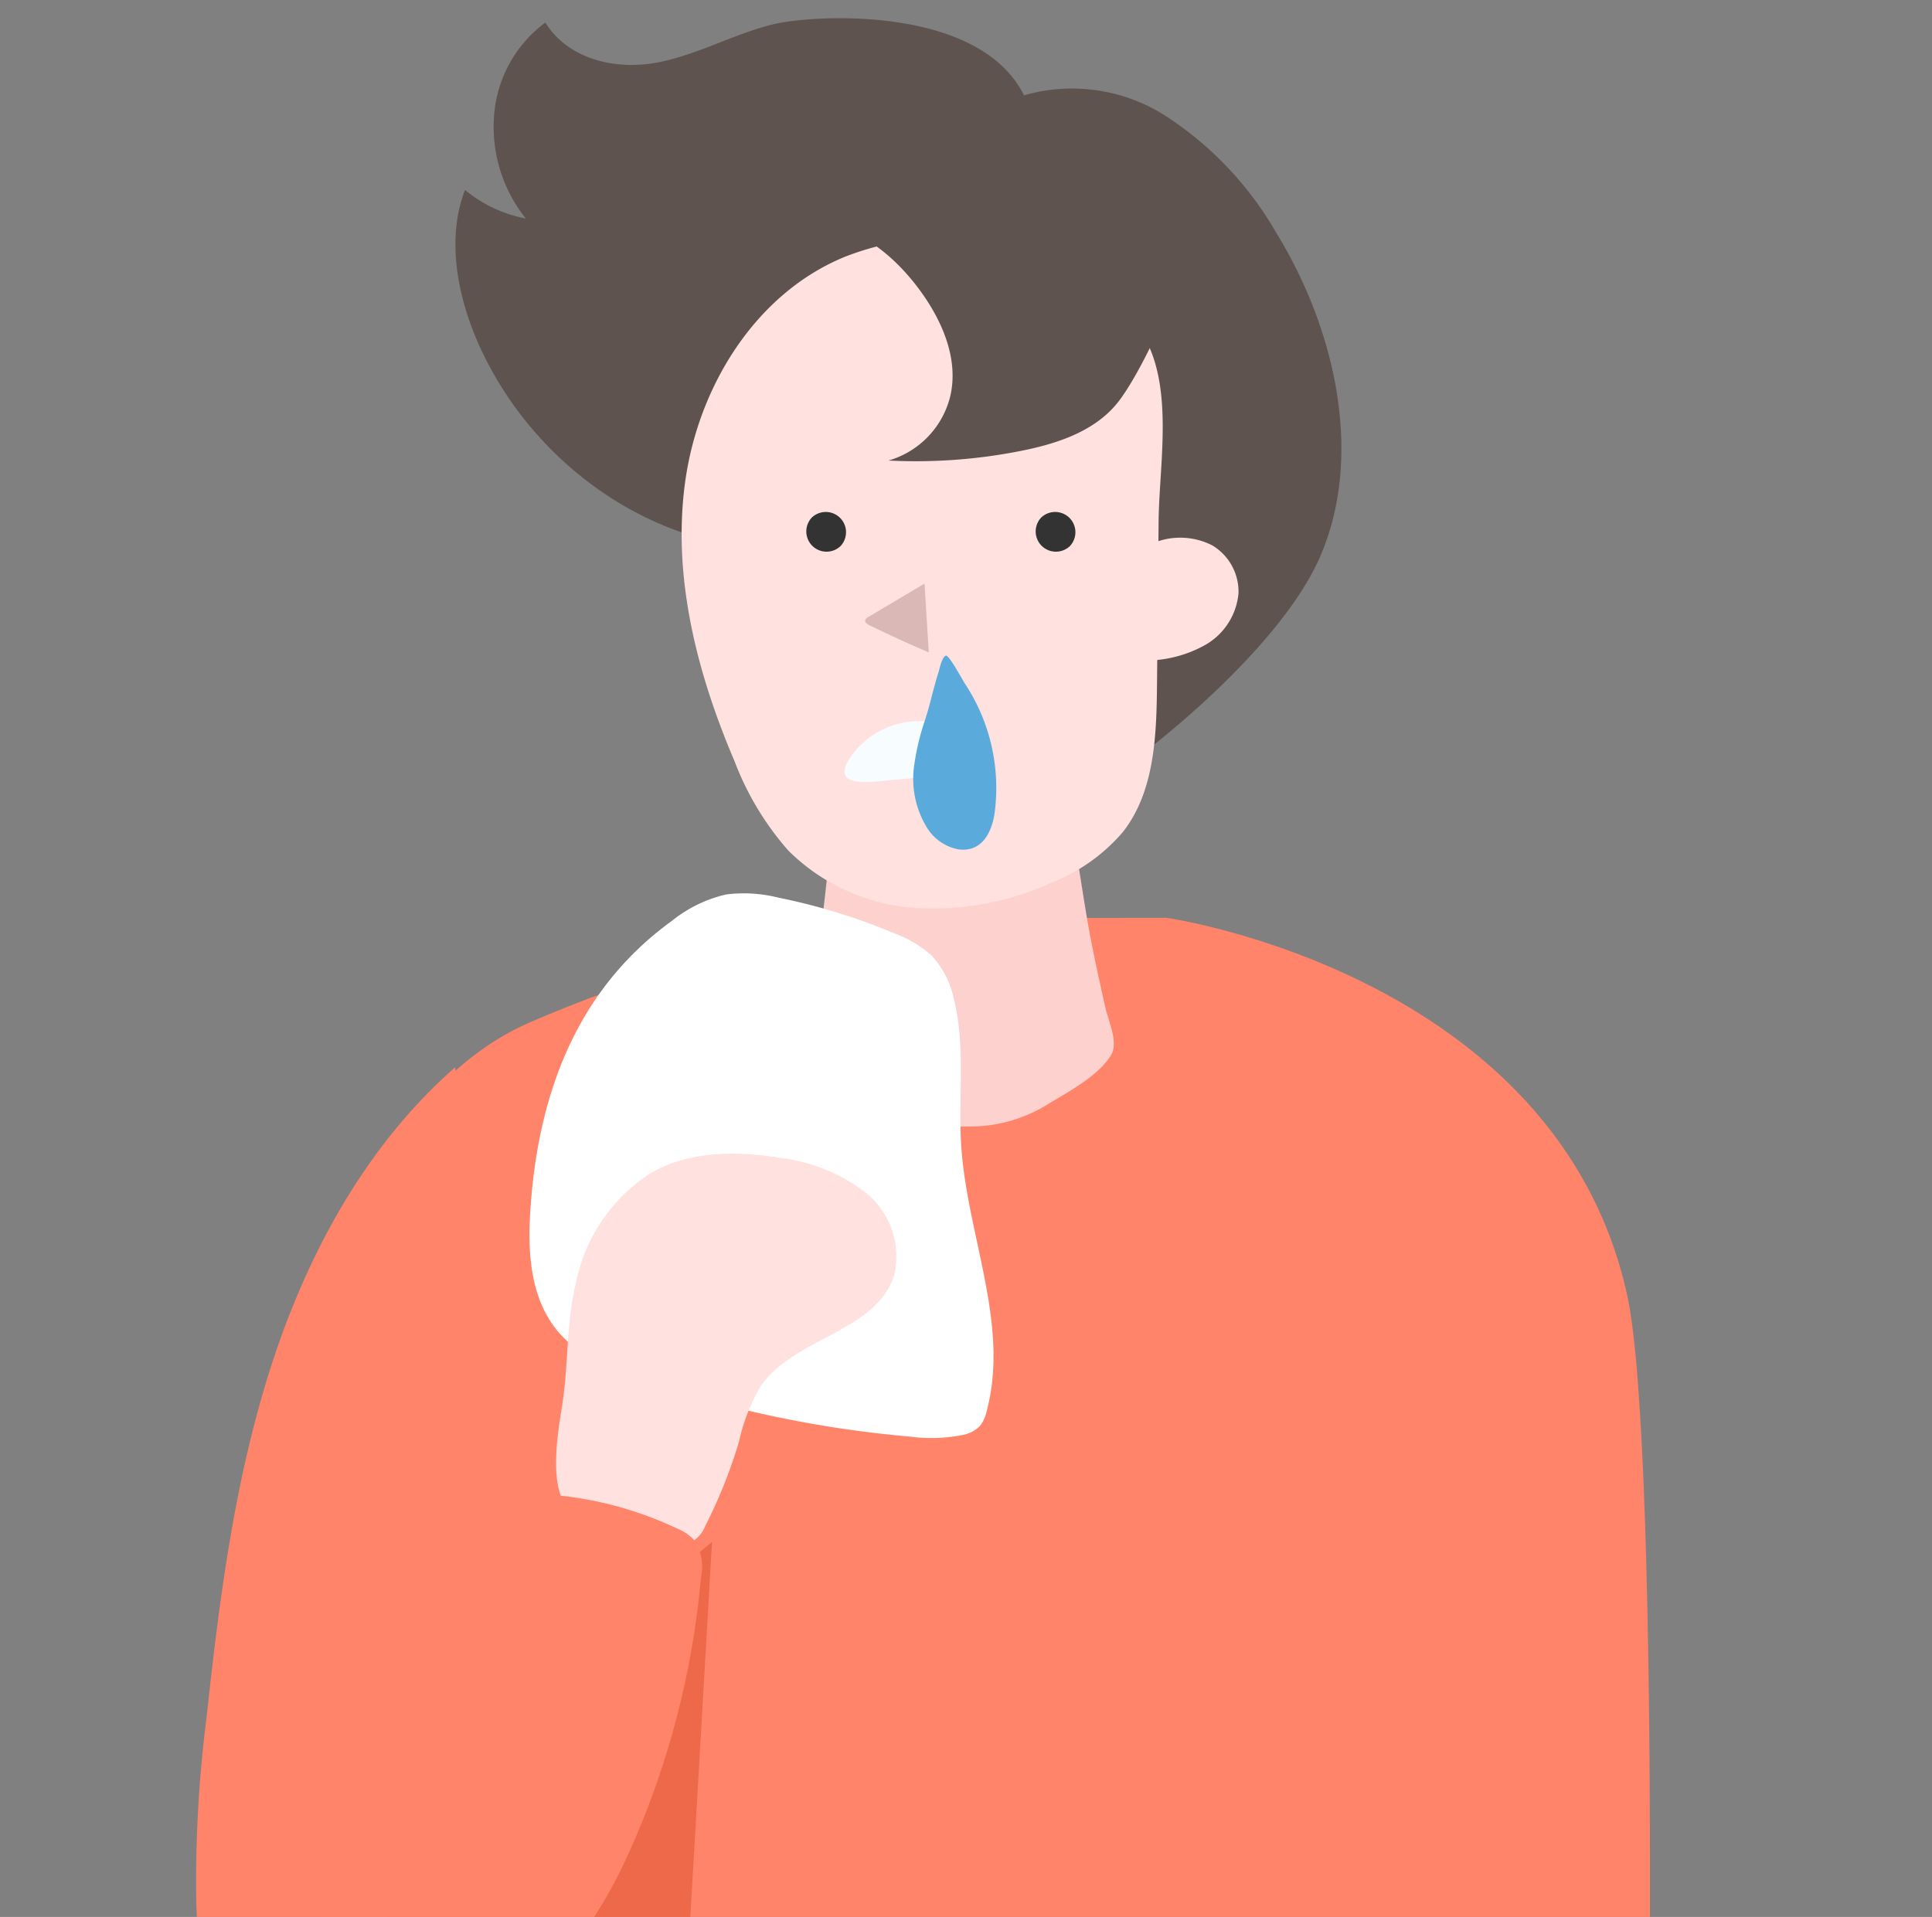
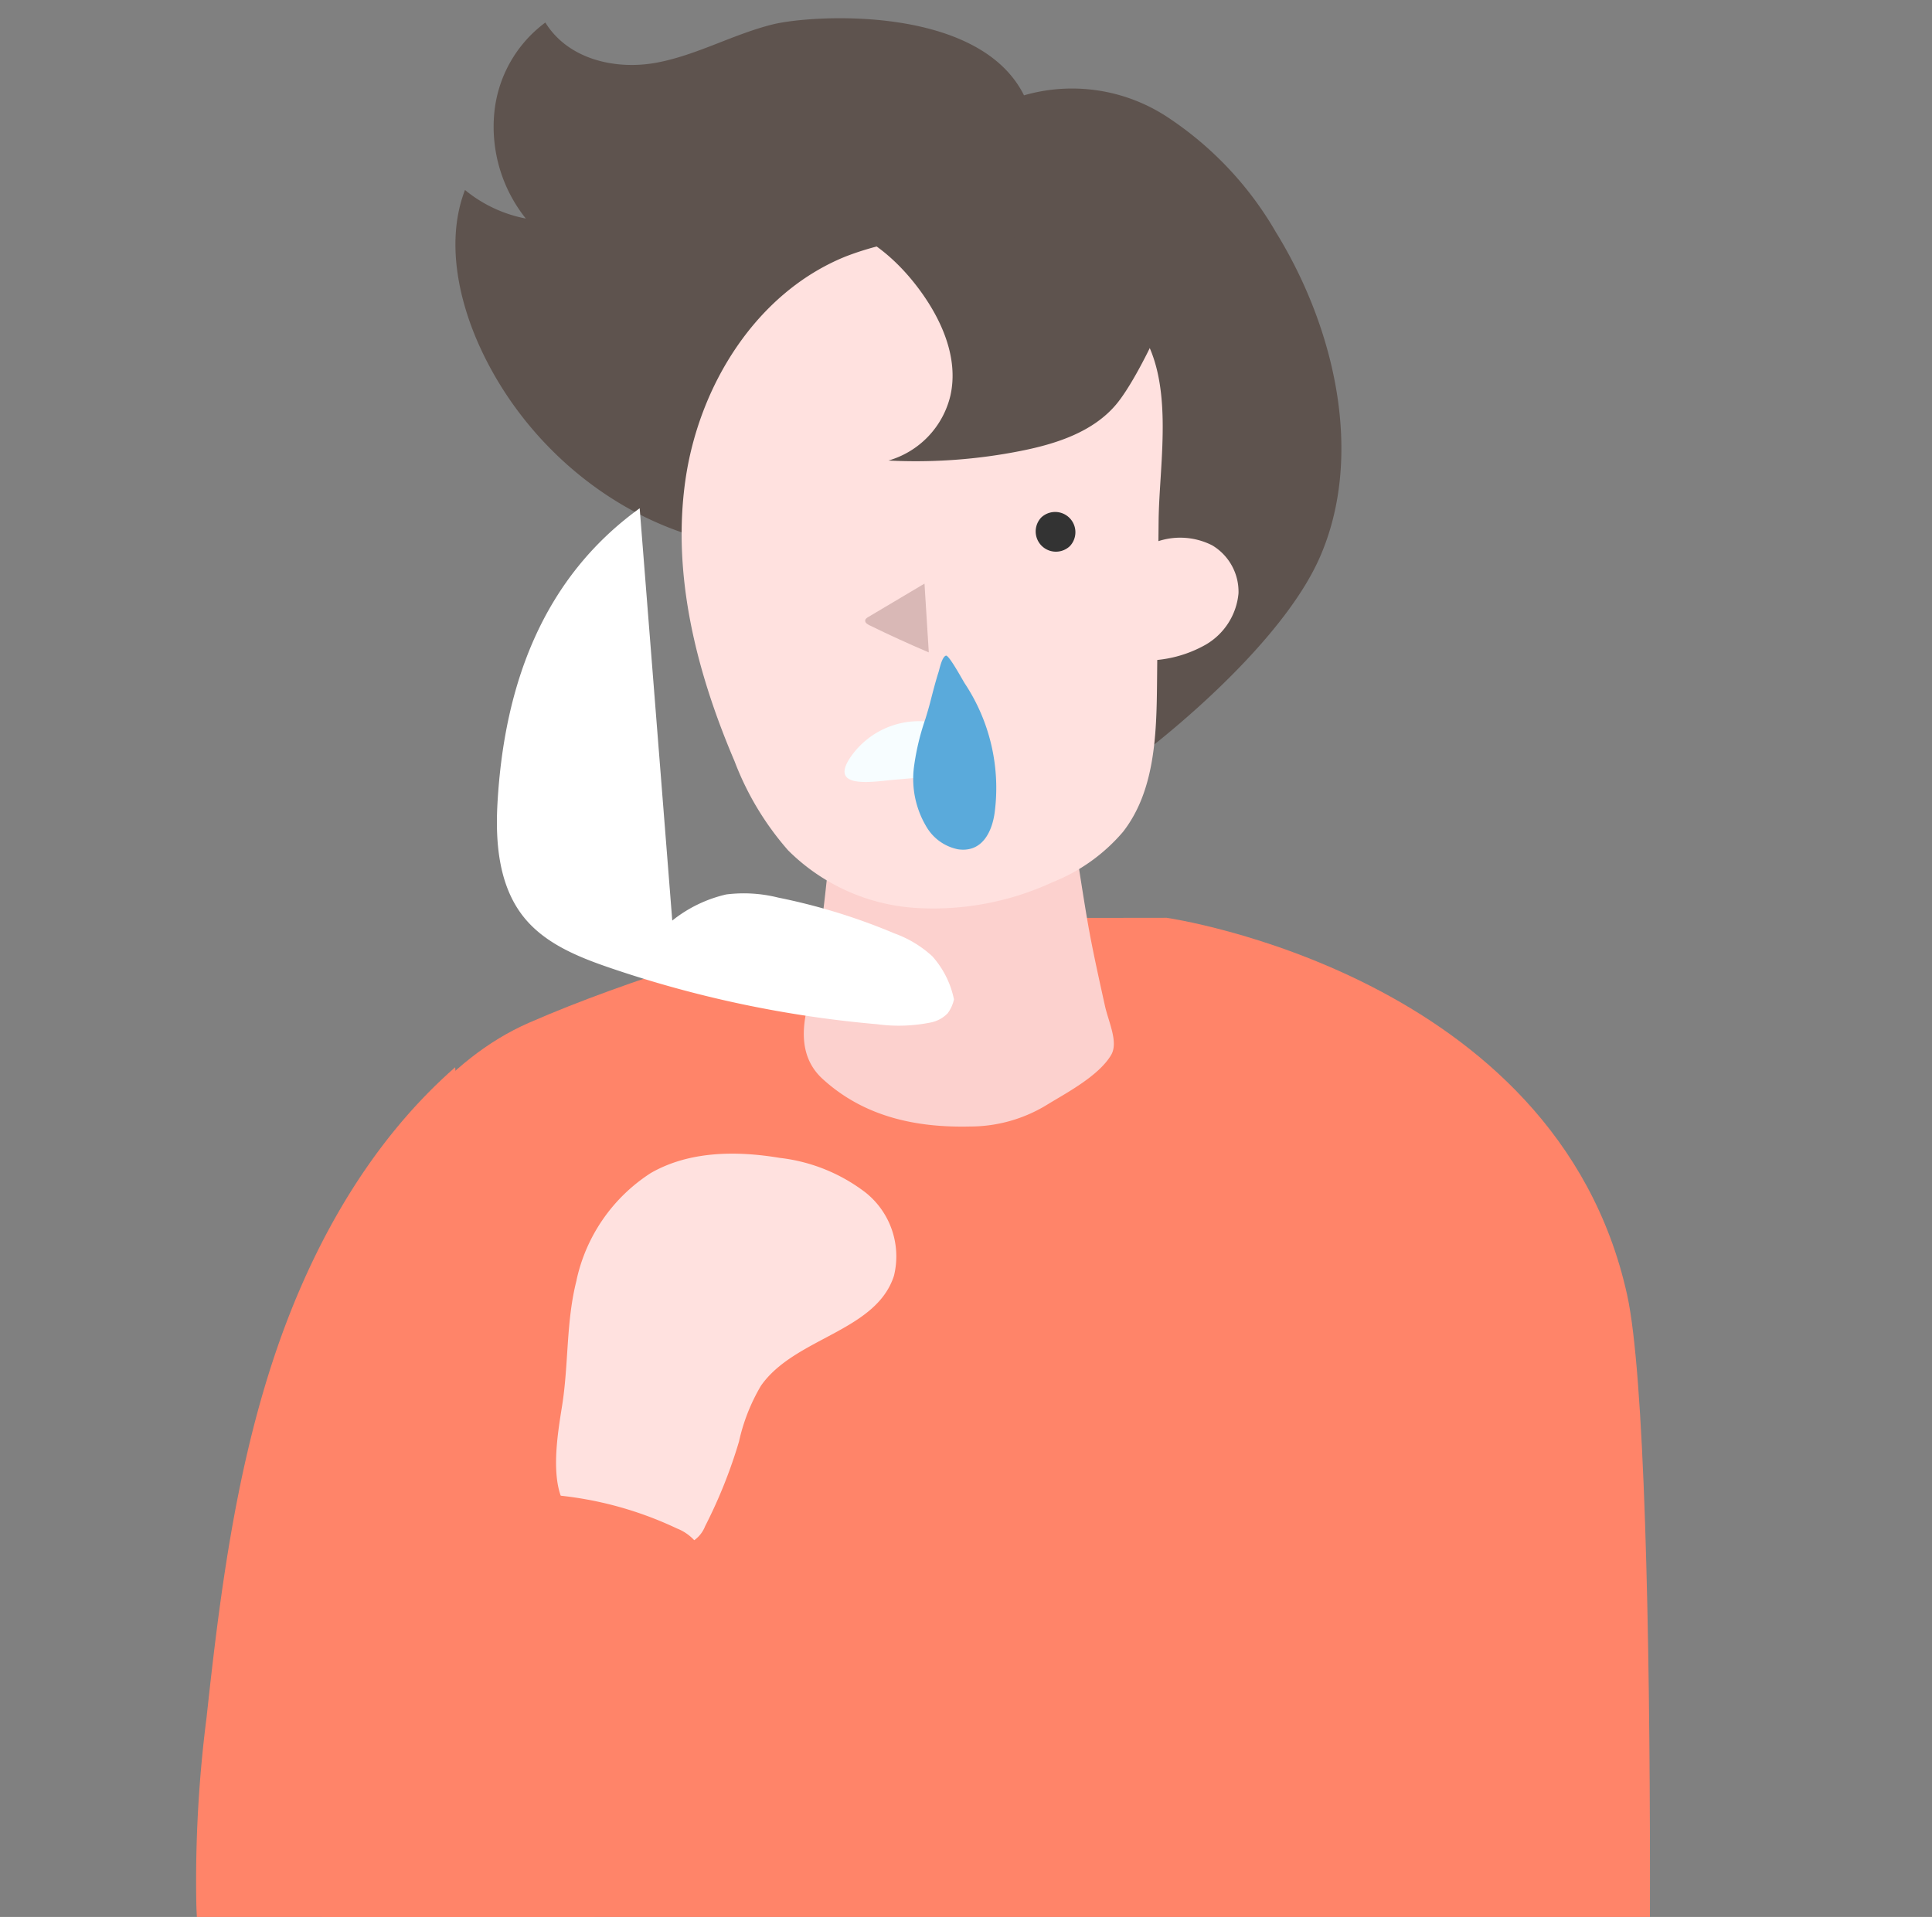
<svg xmlns="http://www.w3.org/2000/svg" width="131" height="130" viewBox="0 0 131 130">
  <rect x="0" y="0" width="131" height="130" fill="#808080" stroke="none" />
  <defs>
    <clipPath id="clip-path">
      <rect id="사각형_2268" data-name="사각형 2268" width="131" height="130" transform="translate(0 0)" fill="#fff" stroke="#707070" stroke-width="1" />
    </clipPath>
    <clipPath id="clip-path-2">
      <rect id="사각형_2267" data-name="사각형 2267" width="105.481" height="186.058" fill="none" />
    </clipPath>
  </defs>
  <g id="가미통규탕_사람img" transform="translate(0 0)" clip-path="url(#clip-path)">
    <g id="그룹_3292" data-name="그룹 3292" transform="translate(11.618 1.236)">
      <g id="그룹_3291" data-name="그룹 3291" transform="translate(0 0)" clip-path="url(#clip-path-2)">
        <path id="패스_1600" data-name="패스 1600" d="M69.22,49.258c3.792-3.031,9.22-8.094,11.24-12.716,2.989-6.837,1.07-15.452-2.985-22.032a23.274,23.274,0,0,0-7.3-7.769,11.759,11.759,0,0,0-9.78-1.512C57.324-.943,45.994-.244,43.323.427S38.2,2.507,35.486,3.013,29.516,2.84,27.939.292a8.647,8.647,0,0,0-3.465,6.169,9.972,9.972,0,0,0,2.141,7.124,9.209,9.209,0,0,1-4.125-1.937c-1.285,3.339-.51,7.335,1.037,10.7C27,29.913,34.435,35.329,42.111,35.886" transform="translate(-2.58 0)" fill="#5e534e" />
        <path id="패스_1601" data-name="패스 1601" d="M45.816,75.7c-5.44,1.738-13.711,4-20.773,7.091C13.822,87.7,7.938,105.179,8.495,115.941c.58,11.157,2.063,25.634,4.115,39.206,2.076,13.735,1.145,28.569,2.151,39.732.039.432,0-.433,0,0l.138.419c2.979.171,10,2.386,15.68,2.966,7.146.733,45.029,4.92,64.44.362,4.706-1.107,5.061-16.965,5.416-21.4.544-6.814,1.429-65.336-.928-75.994-4.815-21.772-31.22-25.561-31.22-25.561Z" transform="translate(-0.799 -14.665)" fill="#ff8469" />
        <path id="패스_1602" data-name="패스 1602" d="M68.358,58.968c.173,1.9,1.66,11.738,2.112,14.214l.075.406c.306,1.618.659,3.194,1.014,4.807.243,1.1.933,2.479.421,3.343-.83,1.4-2.95,2.527-4.263,3.324a9.987,9.987,0,0,1-5.282,1.526c-3.549.087-7.153-.6-10.028-3.237-2.59-2.378-.407-6.262-.353-7.337.094-1.857.369-3.6.568-5.442.2-1.875.451-3.757.692-5.624A33.709,33.709,0,0,0,54,60.6c4.984-.058,9.629.437,14.134-1.341" transform="translate(-8.258 -11.428)" fill="#fcd1ce" />
        <path id="패스_1603" data-name="패스 1603" d="M73.1,48.738c-.034,3.484-.16,7.249-2.3,10a12.139,12.139,0,0,1-4.764,3.413A19.272,19.272,0,0,1,56.665,63.9,13.464,13.464,0,0,1,48.087,60a19.792,19.792,0,0,1-3.632-6.043c-2.56-5.995-4.248-12.566-3.339-19.021s4.808-12.747,10.847-15.2a19.347,19.347,0,0,1,6.429-1.3c5.384-.242,10.044,1.625,13.336,5.975,2.665,3.522,1.52,9.172,1.48,13.268q-.054,5.533-.108,11.064" transform="translate(-6.266 -3.568)" fill="#ffe1df" />
        <path id="패스_1604" data-name="패스 1604" d="M60.325,47.559l-3.82,2.27c-.089.053-.188.119-.2.222-.024.15.135.258.27.325q2,.98,4.041,1.849" transform="translate(-9.257 -9.217)" fill="#d9b8b6" />
        <path id="패스_1605" data-name="패스 1605" d="M71.025,41.914a1.373,1.373,0,0,0,1.941,1.941,1.373,1.373,0,0,0-1.941-1.941" transform="translate(-12.042 -8.054)" fill="#333" />
-         <path id="패스_1606" data-name="패스 1606" d="M51.733,41.914a1.373,1.373,0,0,0,1.941,1.941,1.373,1.373,0,0,0-1.941-1.941" transform="translate(-8.303 -8.054)" fill="#333" />
        <path id="패스_1607" data-name="패스 1607" d="M78.813,45.273A1.935,1.935,0,0,1,80.108,44.1a4.783,4.783,0,0,1,4.091.119,3.66,3.66,0,0,1,1.78,3.255,4.5,4.5,0,0,1-2.224,3.48,8.306,8.306,0,0,1-4.11,1.075" transform="translate(-13.62 -8.47)" fill="#ffe1df" />
        <path id="패스_1608" data-name="패스 1608" d="M51.379,17.3c2.983-.218,5.669,1.864,7.486,4.24,1.618,2.115,2.847,4.8,2.264,7.4a6.035,6.035,0,0,1-4.2,4.405,36.552,36.552,0,0,0,9-.658c2.39-.476,4.872-1.283,6.44-3.148,1.6-1.9,4.474-8.087,4.709-10.557" transform="translate(-8.304 -3.349)" fill="#5e534e" />
        <path id="패스_1609" data-name="패스 1609" d="M60.876,59.278a3.266,3.266,0,0,1,1.9,1.015,3.913,3.913,0,0,1,.539,1.025,1.239,1.239,0,0,1,.126.725c-.119.51-.765.655-1.288.7l-4.159.358c-1.459.126-4.557.695-3-1.558a5.638,5.638,0,0,1,5.889-2.265" transform="translate(-8.921 -11.462)" fill="#f7fdff" />
        <path id="패스_1610" data-name="패스 1610" d="M61.172,57.914a16.634,16.634,0,0,0-.77,3.231,6.319,6.319,0,0,0,.888,4.152,3.216,3.216,0,0,0,2.082,1.45c1.617.247,2.317-1.138,2.5-2.5a12.83,12.83,0,0,0-2.024-8.74c-.135-.2-1.046-1.9-1.275-1.893-.281.081-.437.9-.509,1.121-.21.663-.382,1.338-.556,2.011-.1.394-.218.784-.336,1.172" transform="translate(-10.045 -10.389)" fill="#5aaadb" />
-         <path id="패스_1611" data-name="패스 1611" d="M37.752,75.457a9.123,9.123,0,0,1,3.658-1.772,9.587,9.587,0,0,1,3.521.213,41.317,41.317,0,0,1,7.889,2.43,7.629,7.629,0,0,1,2.562,1.547A6.275,6.275,0,0,1,56.853,80.8c.807,3.227.274,6.624.493,9.943.4,6.072,3.31,12.149,1.714,18.022a2.423,2.423,0,0,1-.43.948,2.192,2.192,0,0,1-1.17.625,10.885,10.885,0,0,1-3.6.114,76.6,76.6,0,0,1-18.151-3.833c-2.153-.736-4.373-1.641-5.8-3.409-1.712-2.117-1.955-5.056-1.8-7.774.459-7.985,3.055-15.219,9.641-19.975" transform="translate(-3.787 -14.263)" fill="#fff" />
+         <path id="패스_1611" data-name="패스 1611" d="M37.752,75.457a9.123,9.123,0,0,1,3.658-1.772,9.587,9.587,0,0,1,3.521.213,41.317,41.317,0,0,1,7.889,2.43,7.629,7.629,0,0,1,2.562,1.547A6.275,6.275,0,0,1,56.853,80.8a2.423,2.423,0,0,1-.43.948,2.192,2.192,0,0,1-1.17.625,10.885,10.885,0,0,1-3.6.114,76.6,76.6,0,0,1-18.151-3.833c-2.153-.736-4.373-1.641-5.8-3.409-1.712-2.117-1.955-5.056-1.8-7.774.459-7.985,3.055-15.219,9.641-19.975" transform="translate(-3.787 -14.263)" fill="#fff" />
        <path id="패스_1612" data-name="패스 1612" d="M31.689,104.1a11.544,11.544,0,0,1,5.032-7.27c2.6-1.5,5.8-1.525,8.759-1.03a11.754,11.754,0,0,1,5.8,2.341,5.533,5.533,0,0,1,1.936,5.651c-1.218,3.8-6.751,4.192-9.025,7.469a12.86,12.86,0,0,0-1.483,3.775,33.566,33.566,0,0,1-2.3,5.747,2.1,2.1,0,0,1-.885,1.043,2.093,2.093,0,0,1-1.149.062,30.224,30.224,0,0,1-5.926-1.46,2.92,2.92,0,0,1-1.277-.734c-1.405-1.622-.752-5.208-.45-7.137.442-2.812.258-5.675.973-8.457" transform="translate(-4.218 -18.511)" fill="#ffe1df" />
-         <path id="패스_1614" data-name="패스 1614" d="M35.818,127l-2.713,46.921H4.355l14.1-32.547Z" transform="translate(0.842 -23.665)" fill="#ee684a" />
        <path id="패스_1613" data-name="패스 1613" d="M17.592,88.244c-6.009,5.262-10.016,12.6-12.486,20.286S1.6,124.3.734,132.342a87.261,87.261,0,0,0-.7,12.346,27.312,27.312,0,0,0,1.132,7.373,10.239,10.239,0,0,0,2.369,4.225,8.318,8.318,0,0,0,6.4,2.169,15.239,15.239,0,0,0,6.529-2.23A33.109,33.109,0,0,0,29.226,141.83a57.8,57.8,0,0,0,5.027-18.94,3.509,3.509,0,0,0-.339-2.445,3.184,3.184,0,0,0-1.289-.926,24.56,24.56,0,0,0-12.69-2.265" transform="translate(1.654 -17.101)" fill="#ff8469" />
      </g>
    </g>
  </g>
</svg>